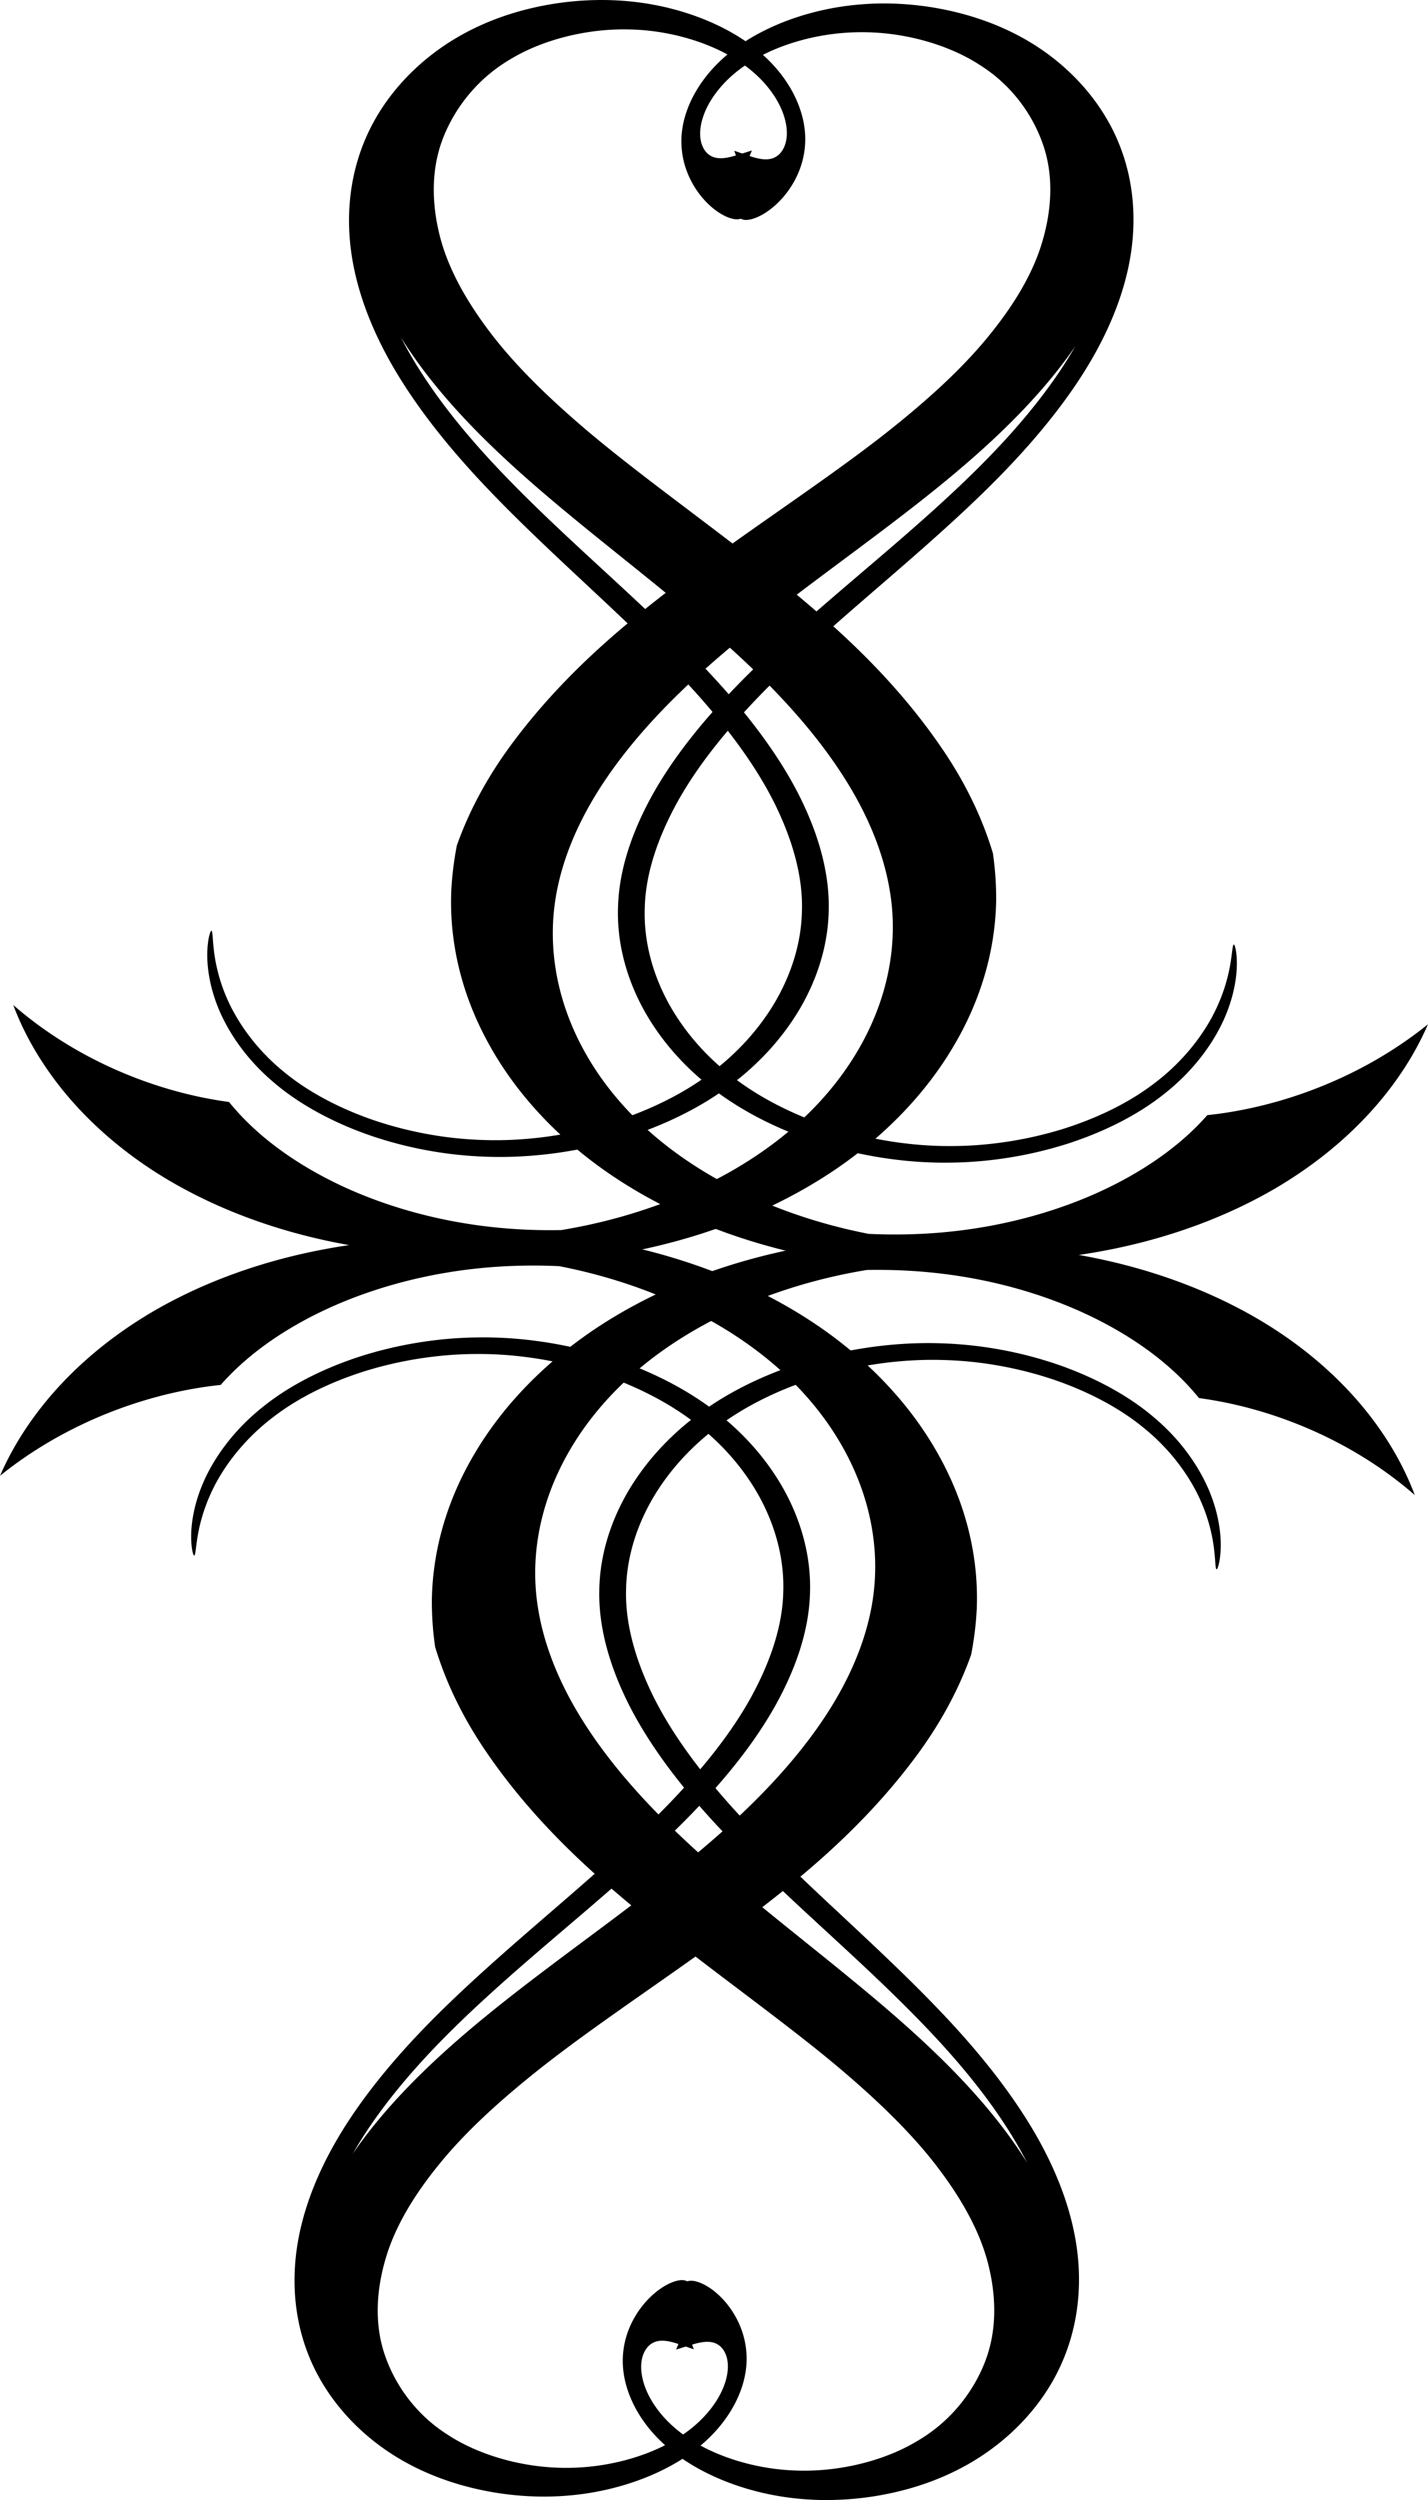
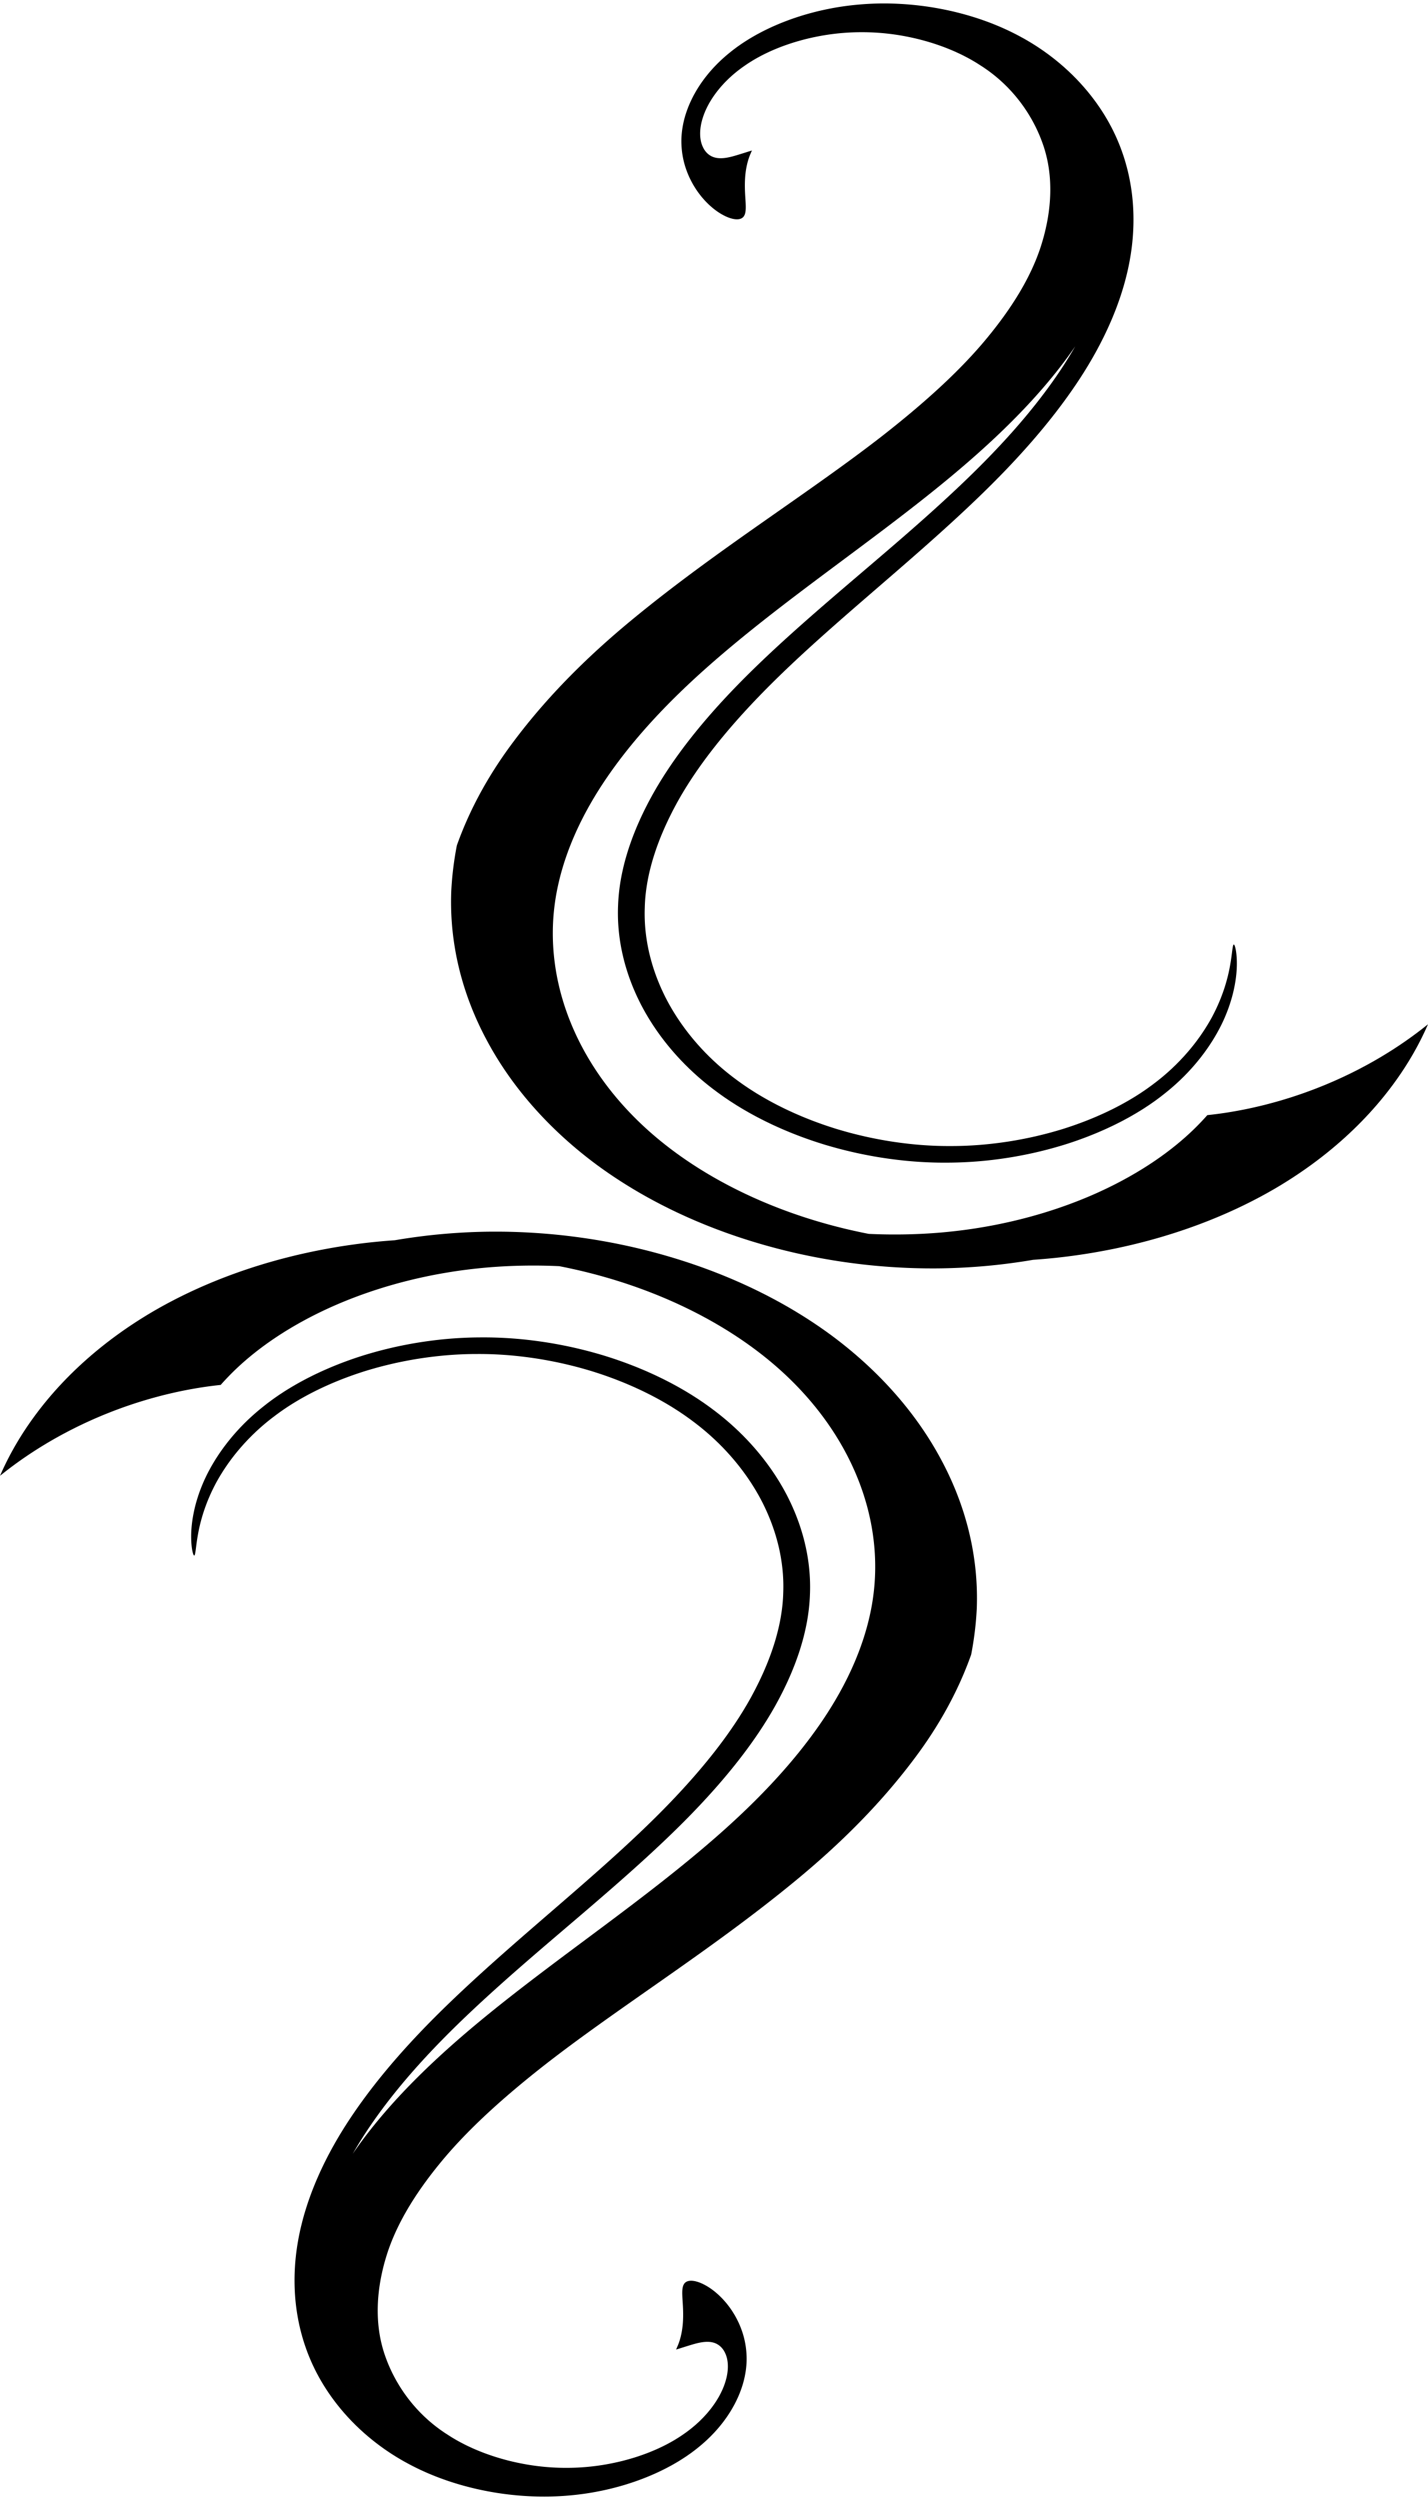
<svg xmlns="http://www.w3.org/2000/svg" viewBox="0 0 462.31 809.05">
  <path d="M462.313 331.462c-7.27 5.874-15.176 10.904-23.405 15.074-15.511 7.864-32.222 12.677-48.042 14.344a78.017 78.017 0 01-2.515 2.716c-8.676 9.01-20.71 17.075-35.018 23.26-14.312 6.17-30.935 10.484-48.76 12.017a176.2 176.2 0 01-23.32.43c-10.09-1.958-19.871-4.76-29.102-8.316-16.101-6.2-30.565-14.703-42.126-25.01-11.555-10.31-20.124-22.348-25.294-35.106-5.173-12.757-6.958-26.261-4.963-39.5 2.144-14.1 8.389-27.706 17.074-40.265 8.762-12.675 19.89-24.367 32.179-35.248 24.452-21.649 53.09-40.302 78.201-61.1 12.601-10.44 24.303-21.471 33.956-33.408a146.113 146.113 0 006.938-9.292 137.333 137.333 0 01-6.094 9.658c-8.801 12.77-19.678 24.486-31.167 35.389-12.375 11.747-25.397 22.626-37.78 33.228-12.383 10.602-24.131 20.926-34.33 31.393-11.172 11.47-20.506 23.112-27.139 34.827-3.493 6.195-6.276 12.402-8.228 18.508s-3.072 12.111-3.277 17.927c-.253 5.84.388 11.569 1.74 17.07 1.353 5.502 3.419 10.775 6.038 15.73 2.86 5.371 6.378 10.375 10.377 14.926 3.999 4.55 8.48 8.65 13.295 12.237 5.267 3.959 11.011 7.373 16.97 10.269s12.132 5.273 18.316 7.167a137.834 137.834 0 0020.674 4.565c6.775.958 13.362 1.371 19.611 1.303a129.474 129.474 0 0020.604-1.81 129.914 129.914 0 0018.1-4.387c6.689-2.171 12.647-4.732 17.833-7.47 5.185-2.74 9.6-5.659 13.286-8.609 4.955-3.902 8.823-7.976 11.867-11.885 3.045-3.909 5.267-7.657 6.915-11.083 2.15-4.552 3.309-8.547 3.954-11.872.646-3.326.78-5.992.737-8.036s-.262-3.47-.476-4.35c-.213-.878-.422-1.21-.584-1.048-.162.162-.28.82-.427 1.946-.147 1.127-.326 2.726-.694 4.777-.368 2.051-.927 4.557-1.883 7.465s-2.31 6.22-4.276 9.807a65.104 65.104 0 01-7.335 10.501 69.768 69.768 0 01-11.454 10.696c-3.65 2.768-7.962 5.455-12.905 7.931-4.944 2.476-10.518 4.74-16.614 6.632a125.05 125.05 0 01-17.19 3.942c-6.059.948-12.402 1.488-18.852 1.48-11.82.056-24.724-1.79-37.228-5.634-11.718-3.645-23.122-9.067-32.545-16.173-9.067-6.753-16.674-15.39-21.872-25.088-4.989-9.398-7.734-19.82-7.338-30.312.27-11.038 4.266-22.733 10.634-34.252 6.418-11.524 15.49-22.78 25.983-33.698 10.48-10.898 22.483-21.451 34.792-32.105 12.309-10.653 24.917-21.41 36.622-32.688 12-11.542 22.919-23.704 31.545-36.49 8.796-13.02 15.046-26.77 17.489-40.51 1.276-7.174 1.498-14.347.637-21.282-.862-6.936-2.808-13.634-5.84-19.89-3.204-6.606-7.633-12.723-12.962-18.055-5.33-5.332-11.56-9.88-18.39-13.419-7.778-4.066-16.364-6.857-24.952-8.47-8.587-1.612-17.176-2.045-25.142-1.43-9.036.675-17.457 2.678-24.739 5.453-7.282 2.775-13.426 6.322-18.173 10.19-5.92 4.772-9.958 10.164-12.43 15.333-2.474 5.169-3.386 10.118-3.196 14.41.154 4.578 1.478 8.622 3.207 11.924 1.729 3.302 3.866 5.873 5.925 7.759 2.059 1.886 4.044 3.097 5.704 3.786 1.66.69 3 .864 3.956.65.955-.216 1.529-.817 1.804-1.783s.253-2.303.149-4.071c-.105-1.768-.295-3.986-.186-6.625.055-1.319.187-2.74.468-4.223.282-1.484.712-3.03 1.384-4.551.124-.308.26-.62.407-.936-.765.231-1.516.468-2.251.7-2.831.877-5.429 1.778-7.768 1.804-1.17.013-2.278-.196-3.28-.749s-1.9-1.45-2.543-2.792c-.519-1.054-.876-2.397-.922-4.07s.222-3.68 1.022-6 2.135-4.958 4.274-7.765c2.138-2.806 5.086-5.79 9.097-8.549 3.953-2.765 9.16-5.415 15.59-7.443a73.925 73.925 0 0110.48-2.472 73.617 73.617 0 0111.877-.945c6.074-.017 12.71.768 19.368 2.521 6.658 1.754 13.349 4.479 19.087 8.259 4.567 2.892 8.715 6.607 12.192 10.998s6.286 9.463 8.124 14.915c1.604 4.746 2.356 9.91 2.232 15.36-.123 5.45-1.122 11.186-2.967 17.012-1.639 5.156-4.103 10.41-7.32 15.727-3.219 5.317-7.192 10.695-11.79 16.089-8.46 9.867-19.384 19.651-32.13 29.63-11.267 8.784-24.12 17.7-37.975 27.413-6.927 4.857-14.1 9.918-21.41 15.299s-14.756 11.08-22.207 17.24c-13.505 11.166-26.615 23.963-37.862 38.97-7.615 10.102-14.049 21.35-18.447 33.718a104.48 104.48 0 00-1.83 15.118c-.593 16.843 3.55 33.189 11.601 48.118 8.003 14.939 19.928 28.478 34.924 39.707 15.045 11.2 32.772 19.76 51.699 25.472 18.912 5.733 39.06 8.626 58.956 8.489a194.538 194.538 0 0031.21-2.777 196.882 196.882 0 0026.548-3.65c18.708-3.878 36.542-10.478 52.076-19.596 15.509-9.14 28.43-20.619 37.948-33.558 4.556-6.173 8.34-12.684 11.267-19.436z" />
-   <path d="M4.284 325.23c6.96 6.071 14.598 11.319 22.605 15.715 15.091 8.291 31.54 13.567 47.262 15.675.76.937 1.55 1.866 2.372 2.785 8.202 9.245 19.81 17.64 33.783 24.22 13.982 6.566 30.37 11.34 48.102 13.37 7.566.866 15.37 1.23 23.28 1.08 10.186-1.674 20.105-4.202 29.513-7.498 16.412-5.745 31.307-13.838 43.395-23.815 12.082-9.98 21.27-21.77 27.099-34.375 5.832-12.603 8.318-26.048 7.011-39.333-1.41-14.151-6.943-27.92-14.97-40.712-8.097-12.911-18.609-24.906-30.324-36.122-23.31-22.316-50.958-41.755-74.972-63.238-12.05-10.784-23.17-22.134-32.196-34.332a141.154 141.154 0 01-6.45-9.48 133.133 133.133 0 005.587 9.822c8.132 13.007 18.392 25.018 29.306 36.233 11.755 12.084 24.203 23.319 36.026 34.259 11.824 10.94 23.027 21.584 32.676 32.329 10.568 11.774 19.29 23.668 25.31 35.559 3.168 6.288 5.627 12.567 7.26 18.724 1.632 6.156 2.44 12.188 2.342 18.004-.05 5.843-.988 11.55-2.625 17.01-1.638 5.46-3.976 10.673-6.851 15.55-3.137 5.287-6.912 10.19-11.144 14.626a89.685 89.685 0 01-13.921 11.856c-5.47 3.81-11.387 7.06-17.492 9.788-6.104 2.727-12.397 4.931-18.674 6.65a139.76 139.76 0 01-20.897 3.985c-6.82.768-13.423.997-19.664.754a128.528 128.528 0 01-20.495-2.383 127.69 127.69 0 01-17.859-4.89c-6.571-2.355-12.392-5.08-17.431-7.962-5.04-2.882-9.3-5.922-12.83-8.973-4.748-4.037-8.402-8.217-11.24-12.208-2.84-3.99-4.865-7.798-6.334-11.267-1.912-4.61-2.863-8.633-3.335-11.975-.472-3.34-.467-6.01-.319-8.05s.443-3.461.702-4.333c.259-.872.485-1.198.638-1.032.154.167.237.827.325 1.957.089 1.13.184 2.733.446 4.793.26 2.06.69 4.58 1.494 7.512s1.984 6.28 3.764 9.92c1.682 3.37 3.888 6.998 6.784 10.697s6.481 7.47 10.89 11.008c3.503 2.868 7.672 5.673 12.483 8.285 4.812 2.612 10.265 5.03 16.257 7.09a122.998 122.998 0 0016.974 4.42 120.585 120.585 0 0018.76 2.005c11.809.385 24.798-1.1 37.493-4.59 11.899-3.316 23.577-8.416 33.36-15.253 9.412-6.495 17.463-14.915 23.16-24.46 5.473-9.251 8.758-19.59 8.907-30.084.303-11.037-3.082-22.836-8.847-34.524-5.814-11.695-14.296-23.196-24.214-34.4-9.906-11.183-21.352-22.063-33.099-33.053s-23.787-22.091-34.897-33.686c-11.392-11.87-21.67-24.327-29.627-37.344-8.114-13.257-13.645-27.17-15.372-40.969-.902-7.205-.752-14.378.47-21.285 1.22-6.907 3.513-13.546 6.869-19.712 3.544-6.512 8.287-12.5 13.89-17.68 5.602-5.18 12.064-9.55 19.074-12.895 7.983-3.847 16.708-6.396 25.373-7.767 8.665-1.372 17.27-1.564 25.198-.728 8.994.926 17.305 3.164 24.437 6.14 7.133 2.976 13.088 6.691 17.631 10.689 5.667 4.934 9.423 10.435 11.625 15.67 2.203 5.233 2.858 10.204 2.445 14.49-.391 4.569-1.924 8.573-3.824 11.825-1.9 3.251-4.168 5.76-6.324 7.588-2.155 1.827-4.201 2.982-5.897 3.624s-3.042.78-3.986.538c-.944-.241-1.486-.858-1.71-1.831-.226-.973-.133-2.308.063-4.072.196-1.765.5-3.976.529-6.615a28.876 28.876 0 00-.249-4.234c-.204-1.49-.553-3.047-1.146-4.586-.108-.31-.227-.626-.357-.947.752.253 1.49.51 2.212.763 2.784.956 5.332 1.928 7.67 2.02 1.167.045 2.286-.133 3.315-.657s1.974-1.397 2.686-2.72c.574-1.038 1-2.37 1.133-4.04s-.03-3.684-.71-6.024-1.875-5.015-3.866-7.879-4.782-5.927-8.646-8.797c-3.807-2.874-8.874-5.667-15.192-7.873a72.661 72.661 0 00-10.345-2.763 73.13 73.13 0 00-11.819-1.275c-6.069-.187-12.74.412-19.484 1.979-6.744 1.566-13.572 4.102-19.503 7.72a50.865 50.865 0 00-12.754 10.65c-3.703 4.29-6.773 9.28-8.892 14.678-1.85 4.697-2.87 9.836-3.03 15.284-.16 5.45.541 11.21 2.082 17.084 1.37 5.197 3.559 10.517 6.499 15.92 2.94 5.403 6.63 10.888 10.945 16.406 7.94 10.097 18.349 20.178 30.567 30.507 10.802 9.091 23.183 18.36 36.523 28.453 6.67 5.046 13.574 10.304 20.599 15.885 7.025 5.58 14.17 11.484 21.295 17.846 12.916 11.536 25.35 24.69 35.811 40 7.085 10.307 12.929 21.727 16.682 34.209.711 5 1.07 10.06 1.044 15.158-.283 16.846-5.273 33.066-14.093 47.759-8.773 14.704-21.393 27.901-36.962 38.704-15.616 10.772-33.774 18.83-52.984 24.01-19.197 5.2-39.48 7.53-59.355 6.837a193.083 193.083 0 01-31.043-3.646 194.777 194.777 0 01-26.34-4.388c-18.493-4.398-35.97-11.49-51.02-21.036-15.023-9.566-27.338-21.398-36.177-34.592-4.233-6.296-7.676-12.908-10.25-19.737z" />
  <g>
    <path d="M.003 477.598c7.27-5.874 15.176-10.904 23.405-15.074 15.511-7.864 32.222-12.677 48.042-14.344a78.017 78.017 0 012.515-2.716c8.676-9.01 20.71-17.075 35.018-23.26 14.312-6.17 30.935-10.484 48.76-12.017a176.2 176.2 0 0123.32-.43c10.09 1.958 19.871 4.76 29.102 8.316 16.101 6.2 30.565 14.703 42.126 25.01 11.555 10.31 20.124 22.348 25.294 35.106 5.173 12.757 6.958 26.261 4.963 39.5-2.144 14.1-8.389 27.706-17.074 40.265-8.762 12.675-19.89 24.367-32.179 35.248-24.452 21.649-53.09 40.302-78.201 61.1-12.601 10.44-24.303 21.471-33.956 33.408a146.113 146.113 0 00-6.938 9.292 137.333 137.333 0 016.094-9.658c8.801-12.77 19.678-24.486 31.167-35.389 12.375-11.747 25.397-22.626 37.78-33.228 12.383-10.602 24.131-20.926 34.33-31.393 11.172-11.47 20.506-23.112 27.139-34.827 3.493-6.195 6.276-12.402 8.228-18.508s3.072-12.111 3.277-17.927c.253-5.84-.388-11.569-1.74-17.07-1.353-5.502-3.419-10.775-6.038-15.73-2.86-5.371-6.378-10.375-10.377-14.926-3.999-4.55-8.48-8.65-13.295-12.237-5.267-3.959-11.011-7.373-16.97-10.269s-12.132-5.273-18.316-7.167a137.834 137.834 0 00-20.674-4.565c-6.775-.958-13.362-1.371-19.611-1.303-7.194.048-14.114.718-20.604 1.81a129.914 129.914 0 00-18.1 4.387c-6.689 2.171-12.647 4.732-17.833 7.47-5.185 2.74-9.6 5.659-13.286 8.609-4.955 3.902-8.823 7.976-11.867 11.885-3.045 3.909-5.267 7.657-6.915 11.083-2.15 4.552-3.309 8.547-3.954 11.872-.646 3.326-.78 5.992-.737 8.036s.262 3.47.476 4.35c.213.878.422 1.21.584 1.048.162-.162.28-.82.427-1.946.147-1.127.326-2.726.694-4.777.368-2.051.927-4.557 1.883-7.465s2.31-6.22 4.276-9.807a65.104 65.104 0 017.335-10.501 69.768 69.768 0 0111.454-10.696c3.65-2.768 7.962-5.455 12.905-7.931 4.944-2.476 10.518-4.74 16.614-6.632a125.05 125.05 0 0117.19-3.942c6.059-.948 12.402-1.488 18.852-1.48 11.82-.056 24.724 1.79 37.228 5.634 11.718 3.645 23.122 9.067 32.545 16.173 9.067 6.753 16.674 15.39 21.872 25.088 4.989 9.398 7.734 19.82 7.338 30.312-.27 11.038-4.266 22.733-10.634 34.252-6.418 11.524-15.49 22.78-25.983 33.698-10.48 10.898-22.483 21.451-34.792 32.105-12.309 10.653-24.917 21.41-36.622 32.688-12 11.542-22.919 23.704-31.545 36.49-8.796 13.02-15.046 26.77-17.489 40.51-1.276 7.174-1.498 14.347-.637 21.282.862 6.936 2.808 13.634 5.84 19.89 3.204 6.606 7.633 12.723 12.962 18.055 5.33 5.332 11.56 9.88 18.39 13.419 7.778 4.066 16.364 6.857 24.952 8.47 8.587 1.612 17.176 2.045 25.142 1.43 9.036-.675 17.457-2.678 24.739-5.453 7.282-2.775 13.426-6.322 18.173-10.19 5.92-4.772 9.958-10.164 12.43-15.333 2.474-5.169 3.386-10.118 3.196-14.41-.154-4.578-1.478-8.622-3.207-11.924-1.729-3.302-3.866-5.873-5.925-7.759-2.059-1.886-4.044-3.097-5.704-3.786-1.66-.69-3-.864-3.956-.65-.955.216-1.529.817-1.804 1.783s-.253 2.303-.149 4.071c.105 1.768.295 3.986.186 6.625a29.039 29.039 0 01-.468 4.223c-.282 1.484-.712 3.03-1.384 4.551-.124.308-.26.62-.407.936a196.48 196.48 0 002.251-.7c2.831-.877 5.429-1.778 7.768-1.804 1.17-.013 2.278.196 3.28.749s1.9 1.45 2.543 2.792c.519 1.054.876 2.397.922 4.07s-.222 3.68-1.022 6-2.135 4.958-4.274 7.765c-2.138 2.806-5.086 5.79-9.097 8.549-3.953 2.765-9.16 5.415-15.59 7.443a73.925 73.925 0 01-10.48 2.472c-3.755.604-7.751.957-11.877.945-6.074.017-12.71-.768-19.368-2.521-6.658-1.754-13.349-4.479-19.087-8.259-4.567-2.892-8.715-6.607-12.192-10.998s-6.286-9.463-8.124-14.915c-1.604-4.746-2.356-9.91-2.232-15.36.123-5.45 1.122-11.186 2.967-17.012 1.639-5.156 4.103-10.41 7.32-15.727 3.219-5.317 7.192-10.695 11.79-16.089 8.46-9.867 19.384-19.651 32.13-29.63 11.267-8.784 24.12-17.7 37.975-27.413 6.927-4.857 14.1-9.918 21.41-15.299s14.756-11.08 22.207-17.24c13.505-11.166 26.615-23.963 37.862-38.97 7.615-10.102 14.049-21.35 18.447-33.718a104.48 104.48 0 001.83-15.118c.593-16.843-3.55-33.189-11.601-48.118-8.003-14.939-19.928-28.478-34.924-39.707-15.045-11.2-32.772-19.76-51.699-25.472-18.912-5.733-39.06-8.626-58.956-8.489a194.538 194.538 0 00-31.21 2.777 196.882 196.882 0 00-26.548 3.65c-18.708 3.878-36.542 10.478-52.076 19.596-15.509 9.14-28.43 20.619-37.948 33.558-4.556 6.173-8.34 12.684-11.267 19.436z" />
-     <path d="M458.032 483.83c-6.96-6.071-14.598-11.319-22.605-15.715-15.091-8.291-31.54-13.567-47.262-15.675a75.288 75.288 0 00-2.372-2.785c-8.202-9.245-19.81-17.64-33.783-24.22-13.982-6.566-30.37-11.34-48.102-13.37-7.566-.866-15.37-1.23-23.28-1.08-10.186 1.674-20.105 4.202-29.513 7.498-16.412 5.745-31.307 13.838-43.395 23.815-12.082 9.98-21.27 21.77-27.099 34.375-5.832 12.603-8.318 26.048-7.011 39.333 1.41 14.151 6.943 27.92 14.97 40.712 8.097 12.911 18.609 24.906 30.324 36.122 23.31 22.316 50.958 41.755 74.972 63.238 12.05 10.784 23.17 22.134 32.196 34.332a141.154 141.154 0 016.45 9.48 133.133 133.133 0 00-5.587-9.822c-8.132-13.007-18.392-25.018-29.306-36.233-11.755-12.084-24.203-23.319-36.026-34.259-11.824-10.94-23.027-21.584-32.676-32.329-10.568-11.774-19.29-23.668-25.31-35.559-3.168-6.288-5.627-12.567-7.26-18.724-1.632-6.156-2.44-12.188-2.342-18.004.05-5.843.988-11.55 2.625-17.01 1.638-5.46 3.976-10.673 6.851-15.55 3.137-5.287 6.912-10.19 11.144-14.626a89.685 89.685 0 0113.921-11.856c5.47-3.81 11.387-7.06 17.492-9.788 6.104-2.727 12.397-4.931 18.674-6.65a139.76 139.76 0 0120.897-3.985c6.82-.768 13.423-.997 19.664-.754 7.186.248 14.066 1.11 20.495 2.383a127.69 127.69 0 0117.859 4.89c6.571 2.355 12.392 5.08 17.431 7.962 5.04 2.882 9.3 5.922 12.83 8.973 4.748 4.037 8.402 8.217 11.24 12.208 2.84 3.99 4.865 7.798 6.334 11.267 1.912 4.61 2.863 8.633 3.335 11.975.472 3.34.467 6.01.319 8.05s-.443 3.461-.702 4.333c-.259.872-.485 1.198-.638 1.032-.154-.167-.237-.827-.325-1.957-.089-1.13-.184-2.733-.446-4.793-.26-2.06-.69-4.58-1.494-7.512s-1.984-6.28-3.764-9.92c-1.682-3.37-3.888-6.998-6.784-10.697s-6.481-7.47-10.89-11.008c-3.503-2.868-7.672-5.673-12.483-8.285-4.812-2.612-10.265-5.03-16.257-7.09a122.998 122.998 0 00-16.974-4.42 120.585 120.585 0 00-18.76-2.005c-11.809-.385-24.798 1.1-37.493 4.59-11.899 3.316-23.577 8.416-33.36 15.253-9.412 6.495-17.463 14.915-23.16 24.46-5.473 9.251-8.758 19.59-8.907 30.084-.303 11.037 3.082 22.836 8.847 34.524 5.814 11.695 14.296 23.196 24.214 34.4 9.906 11.183 21.352 22.063 33.099 33.053s23.787 22.091 34.897 33.686c11.392 11.87 21.67 24.327 29.627 37.344 8.114 13.257 13.645 27.17 15.372 40.969.902 7.205.752 14.378-.47 21.285-1.22 6.907-3.513 13.546-6.869 19.712-3.544 6.512-8.287 12.5-13.89 17.68-5.602 5.18-12.064 9.55-19.074 12.895-7.983 3.847-16.708 6.396-25.373 7.767-8.665 1.372-17.27 1.564-25.198.728-8.994-.926-17.305-3.164-24.437-6.14-7.133-2.976-13.088-6.691-17.631-10.689-5.667-4.934-9.423-10.435-11.625-15.67-2.203-5.233-2.858-10.204-2.445-14.49.391-4.569 1.924-8.573 3.824-11.825 1.9-3.251 4.168-5.76 6.324-7.588 2.155-1.827 4.201-2.982 5.897-3.624s3.042-.78 3.986-.538c.944.241 1.486.858 1.71 1.831.226.973.133 2.308-.063 4.072-.196 1.765-.5 3.976-.529 6.615-.014 1.32.045 2.744.249 4.234.204 1.49.553 3.047 1.146 4.586.108.31.227.626.357.947-.752-.253-1.49-.51-2.212-.763-2.784-.956-5.332-1.928-7.67-2.02-1.167-.045-2.286.133-3.315.657s-1.974 1.397-2.686 2.72c-.574 1.038-1 2.37-1.133 4.04s.03 3.684.71 6.024 1.875 5.015 3.866 7.879 4.782 5.927 8.646 8.797c3.807 2.874 8.874 5.667 15.192 7.873a72.661 72.661 0 0010.345 2.763 73.13 73.13 0 0011.819 1.275c6.069.187 12.74-.412 19.484-1.979 6.744-1.566 13.572-4.102 19.503-7.72a50.865 50.865 0 0012.754-10.65c3.703-4.29 6.773-9.28 8.892-14.678 1.85-4.697 2.87-9.836 3.03-15.284.16-5.45-.541-11.21-2.082-17.084-1.37-5.197-3.559-10.517-6.499-15.92-2.94-5.403-6.63-10.888-10.945-16.406-7.94-10.097-18.349-20.178-30.567-30.507-10.802-9.091-23.183-18.36-36.523-28.453-6.67-5.046-13.574-10.304-20.599-15.885-7.025-5.58-14.17-11.484-21.295-17.846-12.916-11.536-25.35-24.69-35.811-40-7.085-10.307-12.929-21.727-16.682-34.209-.711-5-1.07-10.06-1.044-15.158.283-16.846 5.273-33.066 14.093-47.759 8.773-14.704 21.393-27.901 36.962-38.704 15.616-10.772 33.774-18.83 52.984-24.01 19.197-5.2 39.48-7.53 59.355-6.837 10.631.385 21.04 1.634 31.043 3.646 8.912.865 17.74 2.336 26.34 4.388 18.493 4.398 35.97 11.49 51.02 21.036 15.023 9.566 27.338 21.398 36.177 34.592 4.233 6.296 7.676 12.908 10.25 19.737z" />
  </g>
</svg>